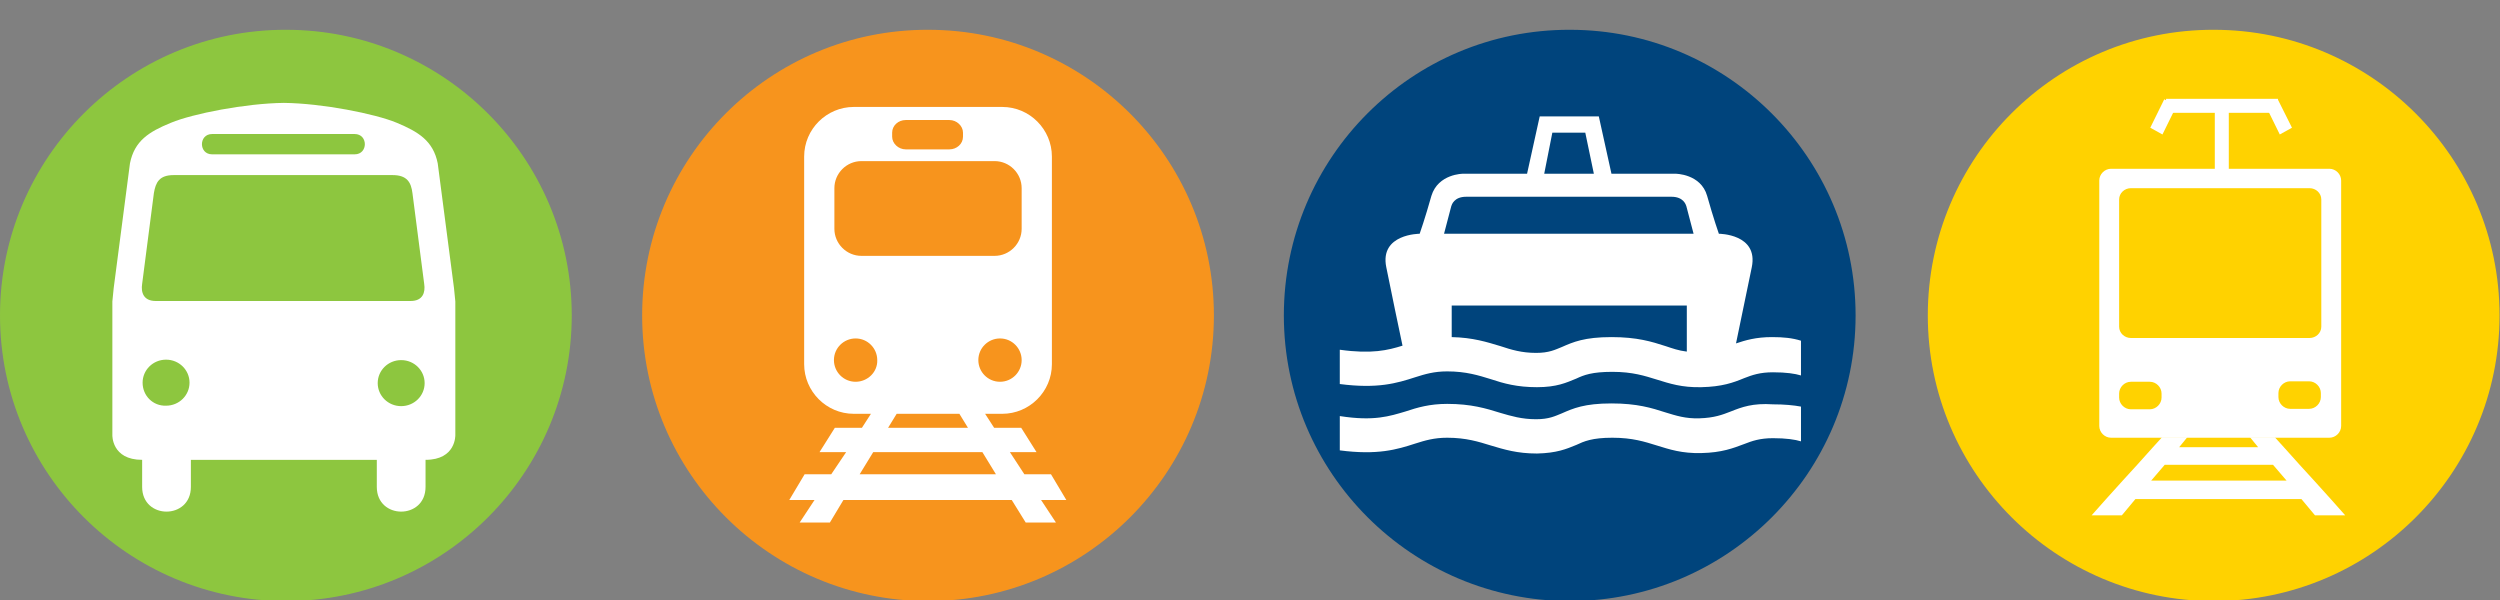
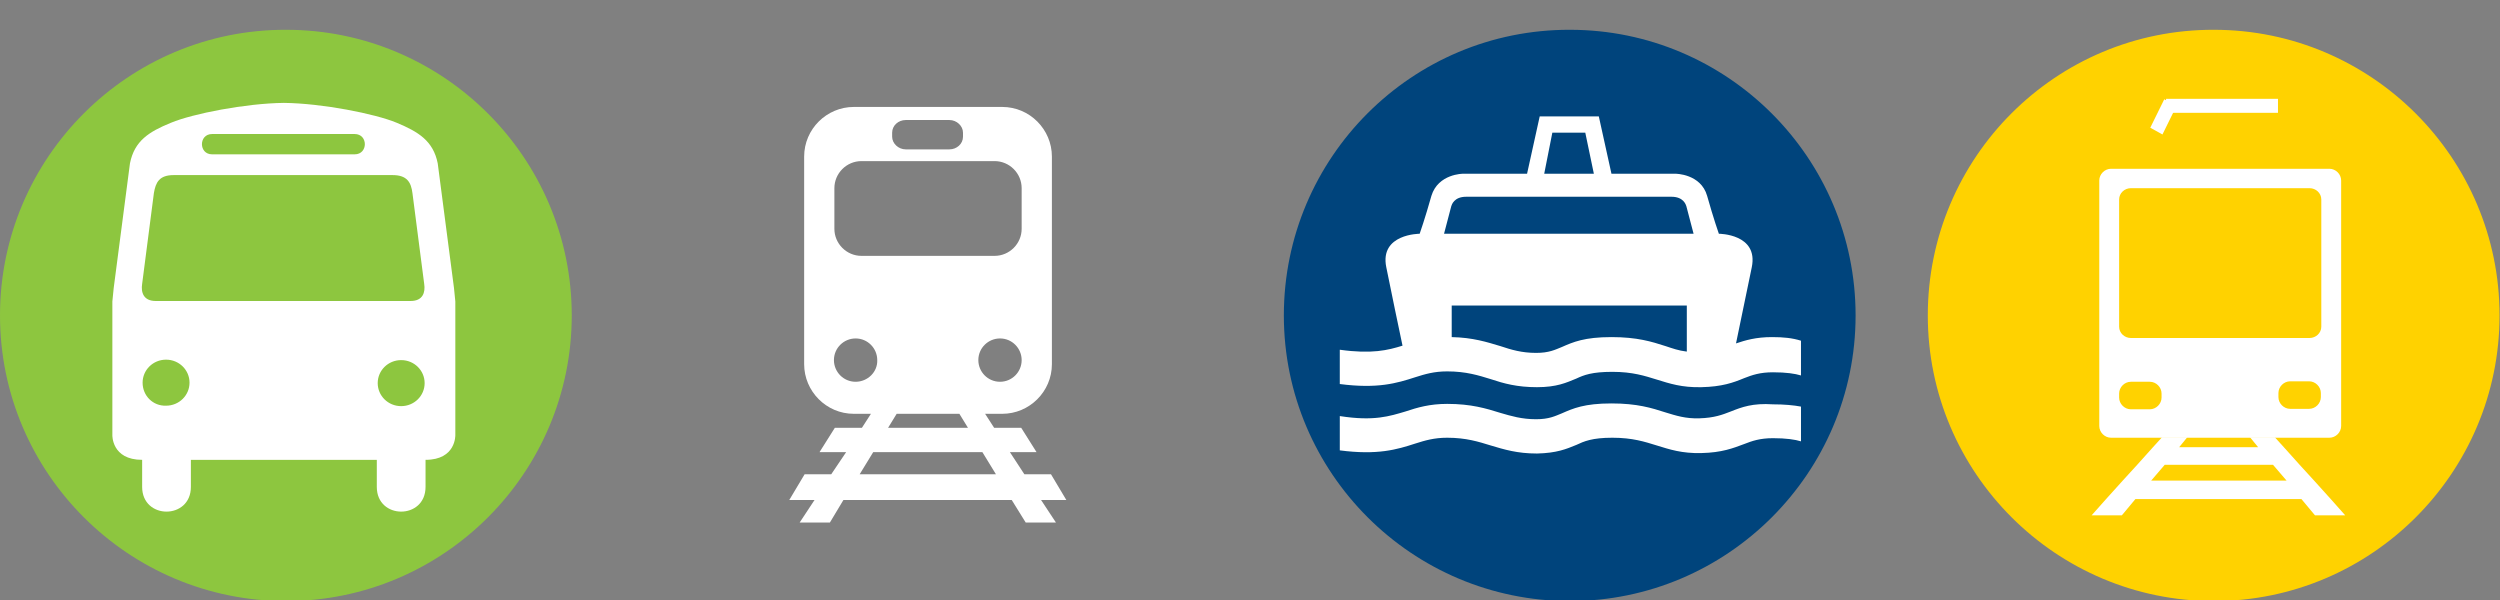
<svg xmlns="http://www.w3.org/2000/svg" width="554" height="133">
  <rect width="100%" height="100%" fill="#808080" stroke="none" />
  <style type="text/css">.st0{fill:#8DC63F;}
	.st1{fill:#F7941D;}
	.st2{fill:#00447C;}
	.st3{fill:#FFD200;}
	.st4{fill:none;}
	.st5{fill:#FFFFFF;}
	.st6{fill-rule:evenodd;clip-rule:evenodd;fill:#FFFFFF;}</style>
  <g>
    <title>Layer 1</title>
    <path id="svg_1" d="m-0,69.9c0,34.9 28.4,63.3 63.4,63.3c34.9,0 63.3,-28.4 63.3,-63.3c0,-34.9 -28.4,-63.3 -63.3,-63.3c-34.9,-0.1 -63.4,28.3 -63.4,63.3l0,0z" class="st0" />
-     <path id="svg_2" d="m142.3,69.9c0,34.9 28.4,63.3 63.4,63.3c34.9,0 63.3,-28.4 63.3,-63.3c0,-34.9 -28.4,-63.3 -63.3,-63.3c-35,-0.1 -63.4,28.3 -63.4,63.3l0,0z" class="st1" />
    <path id="svg_3" d="m284.5,69.9c0,34.9 28.4,63.3 63.4,63.3c34.9,0 63.3,-28.4 63.3,-63.3c0,-34.9 -28.4,-63.3 -63.3,-63.3c-35,-0.1 -63.4,28.3 -63.4,63.3l0,0z" class="st2" />
    <path id="svg_4" d="m427.2,69.9c0,34.9 28.4,63.3 63.4,63.3c34.9,0 63.3,-28.4 63.3,-63.3c0,-34.9 -28.4,-63.3 -63.3,-63.3c-35,-0.1 -63.4,28.3 -63.4,63.3l0,0z" class="st3" />
    <g id="svg_5">
      <rect id="svg_6" height="113.3" width="113.3" class="st4" y="11.4" x="6.2" />
      <g id="svg_7">
-         <path id="svg_8" d="m83.5,101.9l0,6c0,7.3 10.8,7.3 10.8,0l0,-6c6.8,0 6.6,-5.5 6.6,-5.5l0,-29.6l-0.3,-3l-3.6,-27.6c-1,-5 -4.3,-7 -9.1,-9c-4.8,-2 -16.5,-4.3 -25,-4.4l0,0c-8.5,0.1 -20.2,2.4 -25,4.4c-4.9,2 -8.1,4 -9.1,9l-3.6,27.6l-0.3,3l0,29.6c0,0 -0.2,5.5 6.6,5.5l0,6c0,7.3 10.8,7.3 10.8,0l0,-6l41.2,0l0,0zm5.4,-11.9c-2.9,0 -5.2,-2.3 -5.2,-5.1c0,-2.8 2.3,-5.1 5.2,-5.1c2.9,0 5.2,2.3 5.2,5.1c0,2.8 -2.3,5.1 -5.2,5.1l0,0zm-41.9,-55.8c-3,0 -3,-4.5 0,-4.5l31.6,0c3,0 3,4.5 0,4.5l-31.6,0l0,0zm40,4.6c3.2,0 4.1,1.6 4.4,4l2.6,20.1c0.3,1.9 -0.3,3.8 -3,3.8l-56.5,0c-2.7,0 -3.3,-1.9 -3,-3.8l2.6,-20.1c0.4,-2.4 1.2,-4 4.4,-4l48.5,0l0,0zm-55.4,46c0,-2.8 2.3,-5.1 5.2,-5.1c2.9,0 5.2,2.3 5.2,5.1c0,2.8 -2.3,5.1 -5.2,5.1c-2.9,0.1 -5.2,-2.2 -5.2,-5.1l0,0z" class="st5" />
+         <path id="svg_8" d="m83.5,101.9l0,6c0,7.3 10.8,7.3 10.8,0l0,-6c6.8,0 6.6,-5.5 6.6,-5.5l0,-29.6l-0.3,-3l-3.6,-27.6c-1,-5 -4.3,-7 -9.1,-9c-4.8,-2 -16.5,-4.3 -25,-4.4l0,0c-8.5,0.1 -20.2,2.4 -25,4.4c-4.9,2 -8.1,4 -9.1,9l-3.6,27.6l-0.3,3l0,29.6c0,0 -0.2,5.5 6.6,5.5l0,6c0,7.3 10.8,7.3 10.8,0l0,-6l41.2,0l0,0zm5.4,-11.9c-2.9,0 -5.2,-2.3 -5.2,-5.1c0,-2.8 2.3,-5.1 5.2,-5.1c2.9,0 5.2,2.3 5.2,5.1c0,2.8 -2.3,5.1 -5.2,5.1l0,0zm-41.9,-55.8c-3,0 -3,-4.5 0,-4.5l31.6,0c3,0 3,4.5 0,4.5l-31.6,0l0,0zm40,4.6c3.2,0 4.1,1.6 4.4,4l2.6,20.1c0.3,1.9 -0.3,3.8 -3,3.8l-56.5,0c-2.7,0 -3.3,-1.9 -3,-3.8l2.6,-20.1c0.4,-2.4 1.2,-4 4.4,-4l48.5,0zm-55.4,46c0,-2.8 2.3,-5.1 5.2,-5.1c2.9,0 5.2,2.3 5.2,5.1c0,2.8 -2.3,5.1 -5.2,5.1c-2.9,0.1 -5.2,-2.2 -5.2,-5.1l0,0z" class="st5" />
      </g>
    </g>
    <g id="svg_9">
      <g id="svg_10">
        <path id="svg_11" d="m180.5,110.8l-3.3,5l6.7,0l3,-5l37.3,0l3.1,5l6.7,0l-3.3,-5l5.6,0l-3.4,-5.7l-5.9,0l-3.2,-4.9l5.9,0l-3.4,-5.4l-6,0l-2,-3.1l3.8,0c6,0 11,-4.9 11,-11l0,-46c0,-6 -4.9,-11 -11,-11l-32.9,0c-6,0 -11,4.9 -11,11l0,46c0,6 4.9,11 11,11l3.8,0l-2,3.1l-6,0l-3.4,5.4l5.9,0l-3.3,4.9l-5.9,0l-3.4,5.7l5.6,0zm32.1,-19.1l1.9,3.1l-17.7,0l1.9,-3.1l13.9,0zm-22.1,13.4l3,-4.9l24.2,0l3,4.9l-30.2,0zm10.2,-72c-1.6,0 -3,-1.3 -3,-2.8l0,-0.9c0,-1.6 1.4,-2.8 3,-2.8l9.7,0c1.6,0 3,1.3 3,2.8l0,0.9c0,1.6 -1.4,2.8 -3,2.8l-9.7,0zm-9.8,23.6c-3.3,0 -6,-2.7 -6,-6l0,-9c0,-3.3 2.7,-6 6,-6l29.5,0c3.3,0 6,2.7 6,6l0,9c0,3.3 -2.7,6 -6,6l-29.5,0zm30.7,27.9c-2.7,0 -4.8,-2.2 -4.8,-4.8c0,-2.7 2.2,-4.8 4.8,-4.8c2.7,0 4.8,2.2 4.8,4.8c0,2.6 -2.1,4.8 -4.8,4.8zm-32,0c-2.7,0 -4.8,-2.2 -4.8,-4.8c0,-2.7 2.2,-4.8 4.8,-4.8c2.7,0 4.8,2.2 4.8,4.8c0.1,2.6 -2.1,4.8 -4.8,4.8z" class="st5" />
      </g>
    </g>
    <g id="svg_12">
-       <rect id="svg_13" height="126" width="126" class="st4" y="0" x="284.8" />
      <path id="svg_14" d="m383.5,91.2c-1.8,0.7 -3.6,1.4 -6.9,1.5c-3.1,0.1 -5.2,-0.6 -7.5,-1.3c-3.1,-1 -6.3,-2 -12,-2c-6,0 -8.5,1.1 -11,2.2c-1.5,0.6 -2.8,1.3 -5.7,1.3c-3.2,0 -5.5,-0.7 -7.9,-1.4c-3.2,-1 -6.5,-2 -11.8,-2c-3.9,0 -6.6,0.8 -9.3,1.7c-3.4,1 -6.9,2.2 -14.5,1l0,7.6c8.4,1.1 12.7,-0.2 16.7,-1.5c2.2,-0.7 4.2,-1.3 7.1,-1.3c4.2,0 7,0.9 9.6,1.7c3,0.9 5.9,1.8 10.3,1.8c4.4,-0.1 6.5,-1 8.7,-1.9c1.7,-0.8 3.5,-1.6 8,-1.6c4.5,0 7.2,0.9 9.8,1.7c2.9,0.9 5.6,1.8 9.9,1.7c4.6,-0.1 7.1,-1.1 9.5,-2c1.8,-0.7 3.5,-1.3 6.4,-1.3c2.9,0 4.9,0.3 6.2,0.7l0,-7.7c-1.6,-0.3 -3.7,-0.5 -6.2,-0.5c-4.5,-0.3 -6.9,0.6 -9.4,1.6zm9.2,-16.5c-3.6,0 -5.9,0.7 -8,1.4c0.8,-3.9 2.4,-11.6 3.5,-16.9c1.5,-7.4 -7.3,-7.4 -7.3,-7.4s-1.2,-3.4 -2.6,-8.4c-1.4,-4.9 -7,-4.9 -7,-4.9l-14.2,0l-2.8,-12.7l-13.1,0l-2.8,12.7l-14.2,0c0,0 -5.5,0 -7,4.9c-1.4,5 -2.6,8.4 -2.6,8.4s-8.9,0 -7.4,7.4c1.1,5.5 2.8,13.6 3.6,17.4c-3.2,1 -6.8,1.9 -13.9,0.9l0,7.6c8.4,1.1 12.7,-0.2 16.7,-1.5c2.2,-0.7 4.2,-1.3 7.1,-1.3c4.2,0 7,0.9 9.6,1.7c3,1 5.9,1.8 10.3,1.8c4.4,0 6.5,-1 8.7,-1.9c1.7,-0.8 3.5,-1.5 8,-1.5c4.5,0 7.2,0.9 9.8,1.7c2.9,0.9 5.6,1.8 9.9,1.7c4.6,-0.1 7.1,-1 9.5,-2c1.8,-0.7 3.5,-1.3 6.4,-1.3c2.9,0 4.9,0.3 6.2,0.7l0,-7.7c-1.9,-0.6 -3.9,-0.8 -6.4,-0.8zm-48.7,-45.3l7.3,0l1.9,9.1l-11,0l1.8,-9.1zm29.7,48.5c-1.7,-0.2 -3.1,-0.7 -4.6,-1.2c-3.1,-1 -6.3,-2 -12,-2c-6,0 -8.5,1.1 -11,2.2c-1.5,0.6 -2.8,1.3 -5.7,1.3c-3.2,0 -5.5,-0.7 -7.9,-1.5c-3,-0.9 -6.1,-1.9 -10.8,-2l0,-7l23.5,0l5.2,0l23.4,0l0,10.2l-0.1,0zm-53.7,-26.1l1.6,-6.1c0.1,-0.3 0.6,-2.1 3.3,-2.1l20.5,0c0,0 0,0 0,0l4.5,0c0,0 0,0 0,0l20.5,0c2.7,0 3.2,1.8 3.3,2.1l1.6,6.1l-55.3,0z" class="st6" />
    </g>
    <g id="svg_15">
      <path id="svg_16" d="m518.8,94.4c0,1.4 -1.2,2.6 -2.6,2.6l-48.4,0c-1.4,0 -2.6,-1.2 -2.6,-2.6l0,-54.4c0,-1.4 1.2,-2.6 2.6,-2.6l48.4,0c1.4,0 2.6,1.2 2.6,2.6l0,54.4zm-4.4,-50.2c0,-1.4 -1.2,-2.5 -2.6,-2.5l-39.6,0c-1.4,0 -2.6,1.1 -2.6,2.5l0,28.2c0,1.4 1.2,2.5 2.6,2.5l39.6,0c1.4,0 2.6,-1.1 2.6,-2.5l0,-28.2zm-35.4,43c0,-1.4 -1.2,-2.6 -2.6,-2.6l-4.2,0c-1.4,0 -2.6,1.2 -2.6,2.6l0,0.9c0,1.4 1.2,2.6 2.6,2.6l4.2,0c1.4,0 2.6,-1.2 2.6,-2.6l0,-0.9zm35.3,-0.1c0,-1.4 -1.2,-2.6 -2.6,-2.6l-4.2,0c-1.4,0 -2.6,1.2 -2.6,2.6l0,0.9c0,1.4 1.2,2.6 2.6,2.6l4.2,0c1.4,0 2.6,-1.2 2.6,-2.6l0,-0.9z" class="st5" />
-       <rect id="svg_17" height="15.5" width="3.1" class="st5" y="22.1" x="490.8" />
      <rect id="svg_18" height="3.1" width="24.8" class="st5" y="21.9" x="480" />
      <polygon id="svg_19" points="479.6,22 476.5,28.3 479.2,29.8 482.3,23.5 " class="st5" />
-       <polygon id="svg_20" points="504.8,22.1 507.9,28.3 505.2,29.8 502.1,23.5 " class="st5" />
      <path id="svg_21" d="m479.1,96.9l-2,2.2l-3.5,3.9l-3.2,3.5l-3.7,4.1l-3.2,3.6l6.7,0l3,-3.6l36.8,0l3,3.6l6.7,0l-3.2,-3.6l-3.7,-4.1l-3.2,-3.5l-3.5,-3.9l-2,-2.2m-5.5,0l1.8,2.2l-17.5,0l1.8,-2.2l13.9,0zm-21.9,9.6l3,-3.5l24,0l3,3.5l-30,0z" class="st5" />
      <rect id="svg_22" height="121.6" width="121.6" class="st4" y="7.3" x="430.9" />
    </g>
  </g>
</svg>